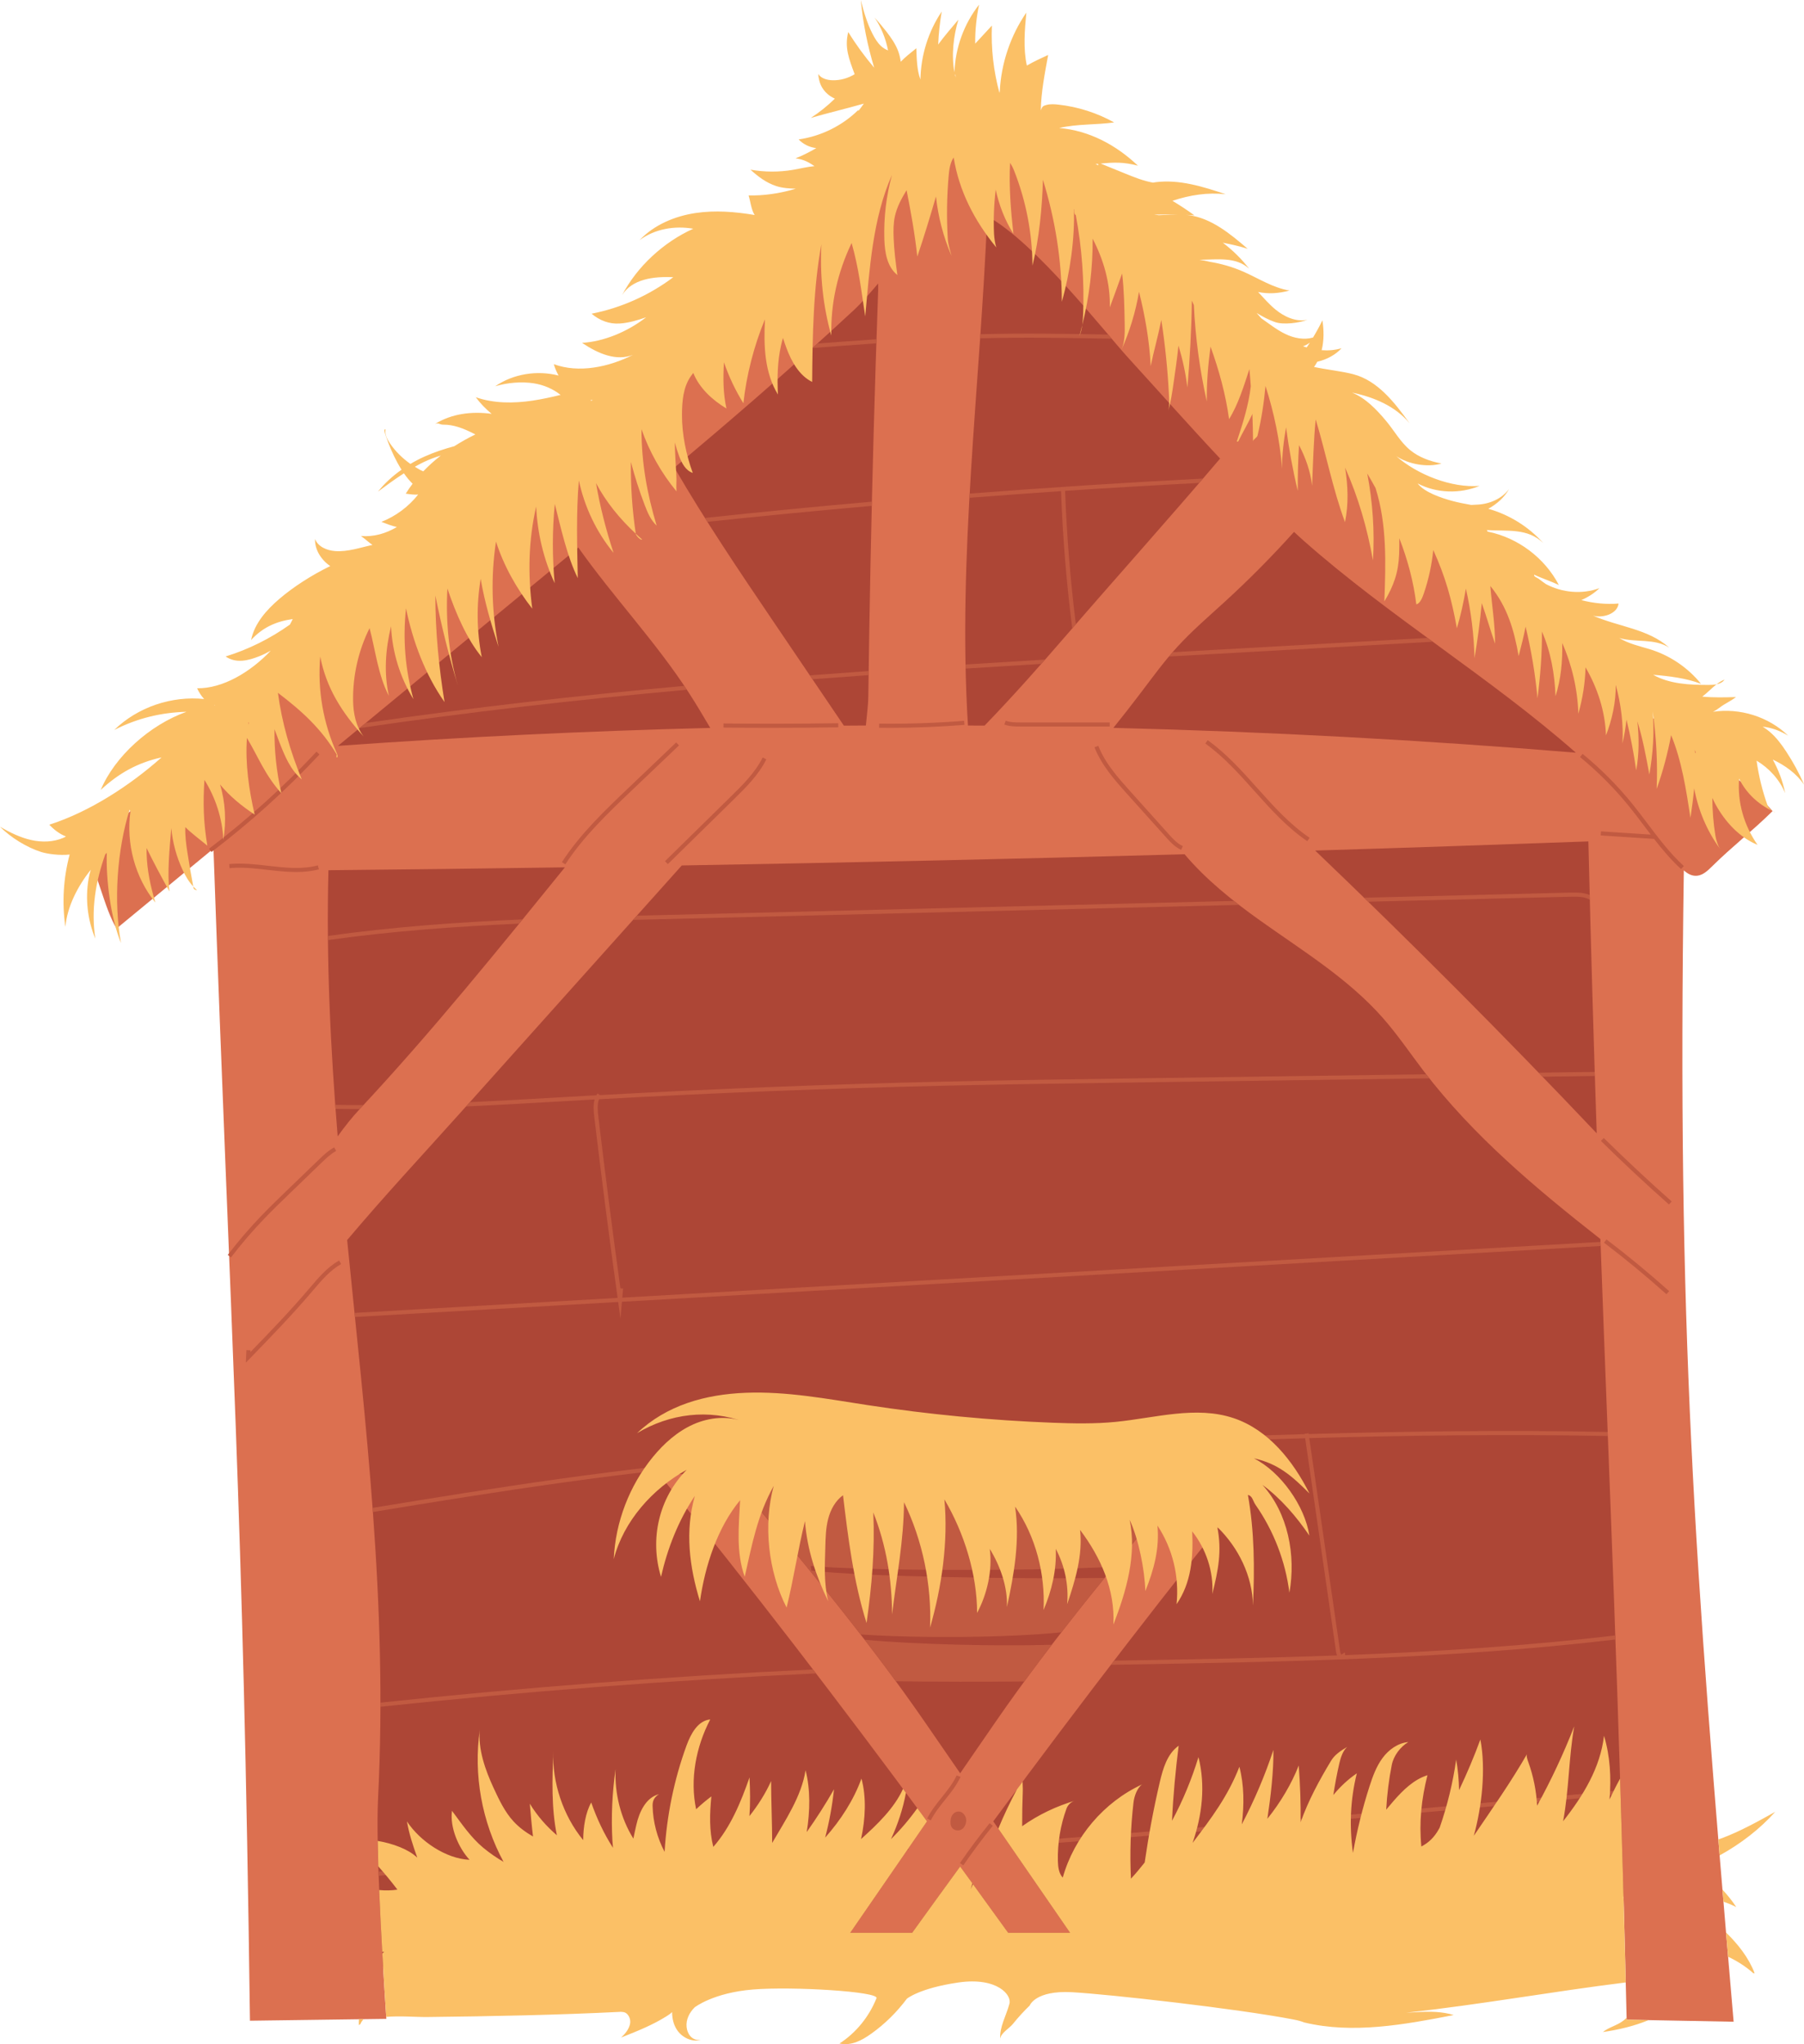
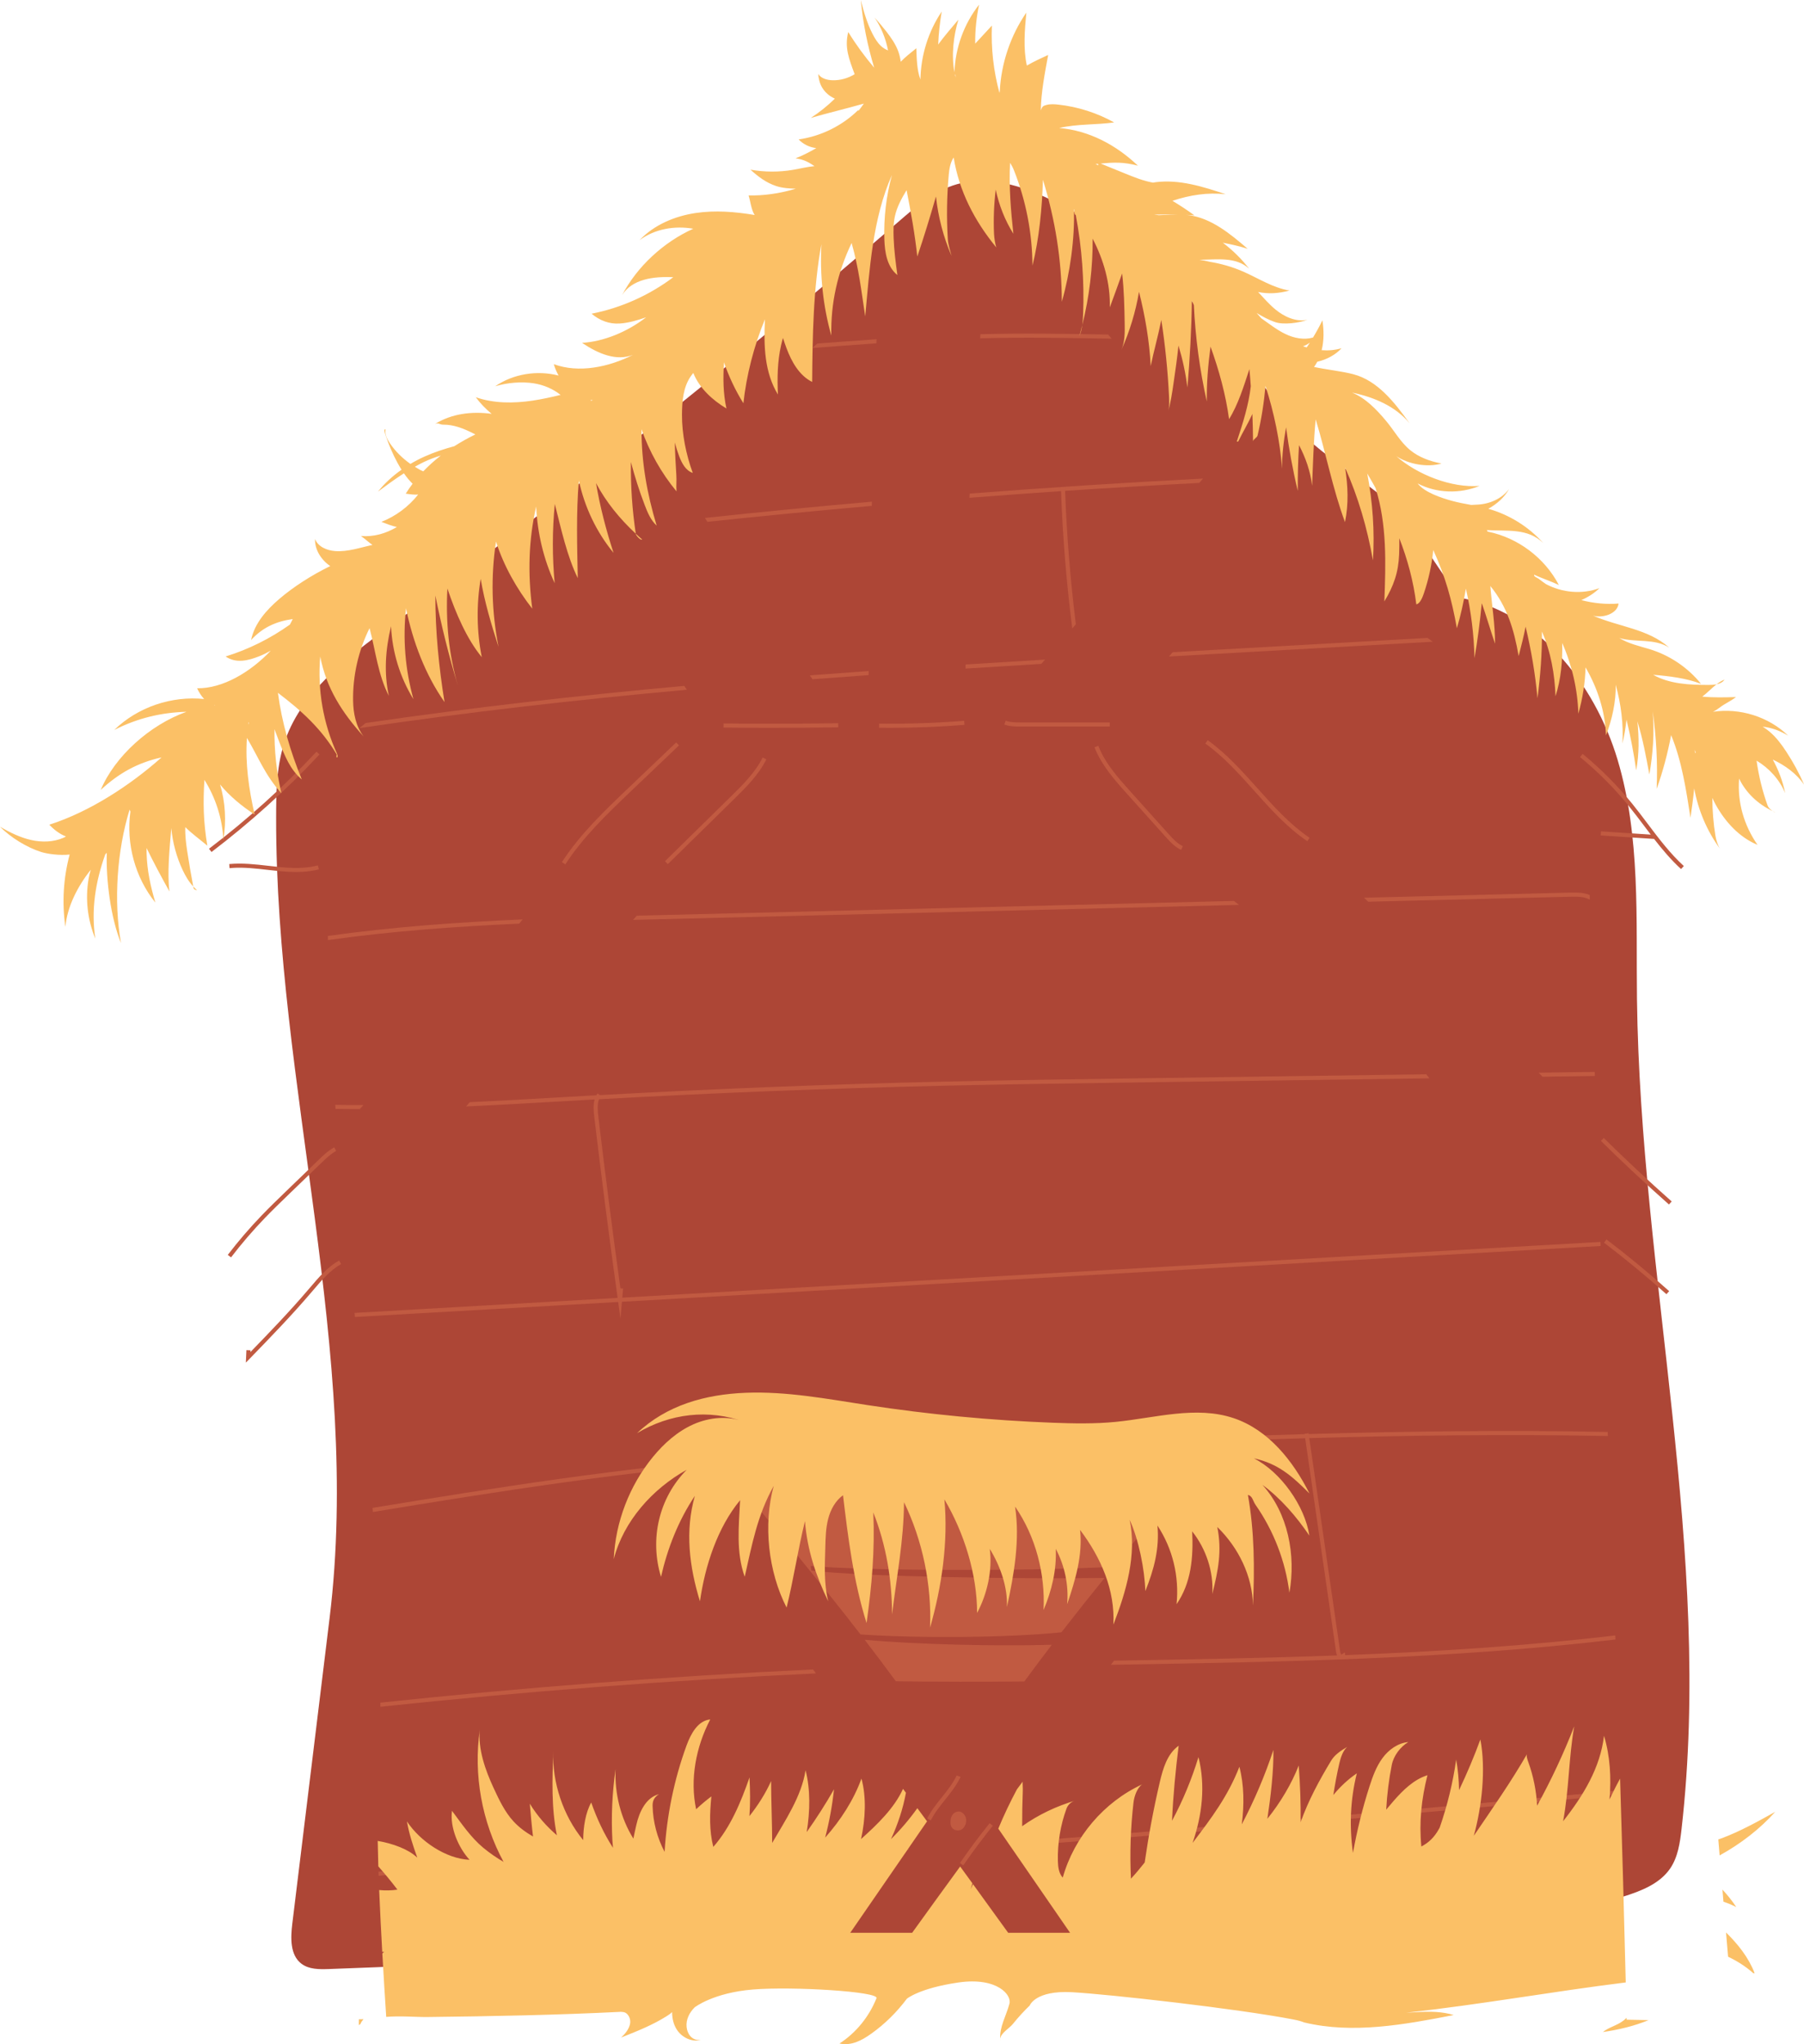
<svg xmlns="http://www.w3.org/2000/svg" height="500.0" preserveAspectRatio="xMidYMid meet" version="1.0" viewBox="0.0 0.0 441.2 500.0" width="441.2" zoomAndPan="magnify">
  <defs>
    <clipPath id="a">
      <path d="M 0 0 L 441.238 0 L 441.238 500 L 0 500 Z M 0 0" />
    </clipPath>
  </defs>
  <g>
    <g id="change1_1">
      <path d="M 356.375 146.094 C 375.77 149.215 389.996 167.035 395.613 185.855 C 401.23 204.68 400.109 224.734 400.352 244.375 C 401.199 312.258 418.949 379.934 411.254 447.383 C 410.871 450.742 410.375 454.234 408.473 457.031 C 405.891 460.82 401.266 462.578 396.887 463.953 C 347.195 479.559 293.754 473.777 241.672 473.871 C 204.02 473.938 166.457 477.16 128.871 479.359 C 112.723 480.305 96.559 481.062 80.395 481.633 C 78.078 481.715 75.559 481.73 73.715 480.328 C 70.91 478.191 71.066 474 71.492 470.5 C 74.531 445.578 77.574 420.656 80.613 395.734 C 88.52 330.965 67.414 265.172 67.531 199.922 C 67.543 193.961 67.609 187.895 69.371 182.195 C 73.297 169.52 84.758 160.922 95.473 153.094 C 138.301 121.824 179.832 88.781 219.926 54.074 C 223.922 50.613 228.047 47.055 233.059 45.367 C 243.793 41.754 255.207 47.535 265.055 53.133 C 288.27 66.336 299.691 82.5 316.168 103.516 C 323.523 112.898 341.59 121.02 347.215 131.527 C 349.848 136.449 353.742 141.176 356.375 146.094" fill="#ad4636" />
    </g>
    <g id="change2_1">
-       <path d="M 308.473 360.574 C 286.371 387.723 264.152 416.691 242.922 445.504 C 249.184 454.594 255.441 463.68 261.703 472.766 L 246.566 472.766 C 242.699 467.387 238.777 461.977 234.824 456.551 C 230.867 461.977 226.949 467.387 223.082 472.766 L 207.945 472.766 C 214.207 463.68 220.465 454.594 226.727 445.504 C 205.496 416.691 183.273 387.723 161.176 360.574 L 178.5 360.574 C 194.824 380.113 211.855 400.398 226.316 421.398 C 229.152 425.516 231.988 429.633 234.824 433.746 C 237.66 429.633 240.496 425.516 243.328 421.398 C 257.793 400.398 274.824 380.113 291.148 360.574 Z M 321.648 208.047 C 343.922 207.371 366.195 206.613 388.465 205.812 C 389.094 232.301 389.785 255.609 390.504 277.211 C 368.125 253.594 345.16 230.535 321.648 208.047 Z M 87.961 271.301 C 86.055 273.344 84.273 275.594 82.586 277.957 C 80.844 256.598 79.766 235.027 80.324 212.859 C 99.602 212.672 118.879 212.441 138.156 212.156 C 121.867 232.258 105.613 252.395 87.961 271.301 Z M 135.473 138.859 C 137.461 137.215 139.449 135.57 141.441 133.926 C 150.02 146.074 160.406 156.992 168.5 169.5 C 170.309 172.297 172.008 175.176 173.707 178.051 C 143.328 178.816 112.965 180.27 82.652 182.445 C 100.258 167.914 117.863 153.387 135.473 138.859 Z M 184.52 97.664 C 192.828 90.434 201.043 83.098 209.102 75.59 C 210.562 74.23 212.535 71.965 214.77 69.348 C 214.777 70.09 214.781 70.645 214.773 70.918 C 214.555 77.035 214.352 83.156 214.156 89.277 C 213.477 110.988 212.953 132.707 212.594 154.426 C 212.504 159.82 212.426 165.215 212.355 170.609 C 212.336 172.363 212 174.879 211.766 177.461 C 209.973 177.473 208.176 177.48 206.383 177.496 C 200.68 169.074 194.98 160.652 189.277 152.23 C 180.867 139.805 172.453 127.352 164.934 114.375 C 171.504 108.852 178.047 103.297 184.52 97.664 Z M 276.094 87.707 C 283.527 95.852 290.844 104.125 298.398 112.164 C 285.957 126.816 273.434 140.742 260.852 155.309 C 254.336 162.852 247.723 170.316 240.797 177.484 C 239.441 177.473 238.09 177.477 236.734 177.469 C 234.152 136.023 239.727 94.445 241.438 52.875 C 253.332 59.43 269.965 80.996 276.094 87.707 Z M 385.398 184.109 C 347.766 180.996 310.043 178.98 272.293 178.039 C 274.543 175.25 276.754 172.426 278.918 169.566 C 281.809 165.746 284.629 161.859 287.852 158.316 C 291.492 154.316 295.613 150.789 299.605 147.137 C 305.504 141.742 311.133 136.051 316.477 130.102 C 317.238 130.801 317.988 131.512 318.762 132.195 C 339.777 150.809 364.469 165.68 385.398 184.109 Z M 411.809 212.895 C 412.746 213.742 413.812 214.328 415.051 214.207 C 416.484 214.066 417.625 212.996 418.648 211.984 C 423.668 207.02 428.496 203.348 433.52 198.387 C 423.77 187.344 407.266 180.074 395.664 168.004 C 380.383 152.102 361.781 134.734 344.809 120.652 C 306.891 89.188 279.586 47.535 237.082 22.613 C 220.949 38.059 192.66 61.723 176.531 77.168 C 164.82 88.379 153.098 99.598 140.523 109.828 C 127.41 120.496 113.426 130.039 100.066 140.395 C 87.949 149.789 76.355 159.84 64.773 169.887 C 50.105 182.605 35.438 195.328 20.77 208.047 C 23.73 212.781 25.555 222.383 28.516 227.113 C 36.414 220.598 44.309 214.082 52.207 207.566 C 56.496 329.301 59.469 367.262 61.133 494.27 C 72.25 494.121 83.367 493.973 94.488 493.82 C 93.461 478.145 91.867 451.703 92.465 439.77 C 94.859 392.066 89.309 347.797 84.902 303.32 C 93.926 292.598 103.59 282.238 112.77 271.984 C 130.758 251.891 148.75 231.793 166.742 211.695 C 207.734 210.996 248.727 210.086 289.707 208.953 C 294.938 215.148 301.48 220.383 308.117 225.113 C 318.562 232.566 329.711 239.348 338.188 248.977 C 341.809 253.086 344.875 257.648 348.199 262 C 360.301 277.84 375.68 290.738 391.406 303.074 C 393.602 363.66 395.973 414.547 397.824 494.023 C 406.547 494.188 415.266 494.355 423.988 494.52 C 414.242 380.59 410.176 324.773 411.809 212.895" fill="#dc7050" />
-     </g>
+       </g>
    <g id="change3_1">
      <path d="M 51.727 208.402 L 51.121 207.605 C 60.508 200.469 69.352 192.477 77.406 183.863 L 78.137 184.547 C 70.043 193.203 61.156 201.23 51.727 208.402 Z M 72.426 213.301 C 70.098 213.301 67.762 213.031 65.469 212.77 C 62.629 212.445 59.695 212.109 56.848 212.293 L 56.852 212.316 L 56.133 212.348 L 56.062 211.352 C 59.23 211.047 62.461 211.418 65.582 211.777 C 69.812 212.262 73.809 212.715 77.734 211.672 L 77.988 212.641 C 76.16 213.125 74.297 213.301 72.426 213.301 Z M 210.461 399.789 C 224.75 400.77 246.93 400.594 259.598 399.258 C 263.059 394.797 266.578 390.367 270.137 385.973 C 248.551 386.262 210.789 385.664 198.449 384.176 L 198.258 383.035 C 210.723 384.262 253.613 384.324 272.367 383.227 C 277.984 376.34 283.66 369.535 289.27 362.82 C 284.938 362.859 280.48 362.406 276.688 362.031 C 244.273 358.816 211.562 358.578 179.105 361.301 C 189.574 373.824 200.309 386.66 210.461 399.789 Z M 211.477 401.102 C 214.059 404.465 216.602 407.848 219.094 411.246 C 229.57 411.379 240.047 411.398 250.523 411.289 C 252.723 408.285 254.961 405.293 257.238 402.32 C 243.543 402.688 224.699 402.277 211.477 401.102 Z M 214.336 83.98 C 214.348 83.645 214.359 83.312 214.367 82.977 C 211.809 83.148 209.121 83.34 206.281 83.555 L 199.883 84.035 C 199.48 84.398 199.078 84.766 198.672 85.129 L 206.355 84.551 C 209.156 84.34 211.809 84.152 214.336 83.98 Z M 271.883 82.848 C 271.602 82.52 271.312 82.18 271.02 81.832 C 259.438 81.621 250.281 81.492 239.777 81.75 C 239.754 82.082 239.73 82.418 239.707 82.75 C 250.504 82.484 259.859 82.629 271.883 82.848 Z M 212.453 164.137 C 207.656 164.477 202.859 164.832 198.059 165.199 C 198.273 165.516 198.484 165.832 198.699 166.148 C 203.281 165.797 207.859 165.457 212.438 165.133 C 212.441 164.801 212.445 164.469 212.453 164.137 Z M 285.891 160.582 C 289.844 160.359 293.797 160.137 297.734 159.918 L 350.406 156.969 C 349.98 156.656 349.559 156.348 349.133 156.035 L 297.68 158.922 C 294.062 159.121 290.43 159.328 286.801 159.531 C 286.496 159.883 286.188 160.227 285.891 160.582 Z M 167.344 167.766 C 141.293 170.141 115.258 173.074 89.422 176.855 C 88.922 177.27 88.422 177.68 87.926 178.094 C 114.461 174.168 141.207 171.145 167.977 168.711 C 167.766 168.395 167.555 168.078 167.344 167.766 Z M 213.215 123.738 C 213.223 123.395 213.227 123.055 213.234 122.711 C 199.605 123.914 185.988 125.238 172.402 126.691 C 172.602 127.008 172.801 127.324 173 127.641 C 186.383 126.215 199.789 124.922 213.215 123.738 Z M 262.238 153.711 C 262.531 153.371 262.824 153.035 263.117 152.699 C 261.77 141.875 260.887 130.938 260.488 120.062 C 271.43 119.332 282.367 118.695 293.301 118.125 C 293.605 117.77 293.91 117.418 294.219 117.062 C 275.207 118.039 256.172 119.266 237.148 120.734 C 237.129 121.074 237.113 121.418 237.094 121.762 C 244.559 121.184 252.023 120.633 259.492 120.129 C 259.898 131.32 260.824 142.578 262.238 153.711 Z M 254.672 162.387 C 254.98 162.039 255.289 161.688 255.598 161.336 C 249.121 161.723 242.633 162.121 236.137 162.539 C 236.145 162.871 236.145 163.203 236.152 163.539 C 242.336 163.145 248.512 162.758 254.672 162.387 Z M 334.613 220.562 L 384.438 219.328 C 386.07 219.293 387.691 219.379 388.816 220.078 C 388.809 219.695 388.797 219.312 388.789 218.93 C 387.535 218.371 385.98 218.293 384.41 218.328 L 333.613 219.586 C 333.945 219.91 334.281 220.238 334.613 220.562 Z M 303.023 221.344 C 302.609 221.02 302.195 220.699 301.781 220.371 L 160.371 223.867 C 158.832 223.906 157.289 223.945 155.742 223.984 C 155.438 224.324 155.133 224.664 154.828 225.008 C 156.688 224.961 158.543 224.914 160.395 224.867 Z M 126.973 225.926 C 127.258 225.578 127.539 225.23 127.82 224.887 C 111.945 225.582 95.988 226.719 80.191 228.938 C 80.195 229.273 80.199 229.609 80.203 229.945 C 95.707 227.762 111.379 226.625 126.973 225.926 Z M 151.75 322.539 L 152.105 318.414 L 391.465 304.773 C 391.453 304.441 391.441 304.109 391.43 303.777 L 152.191 317.41 L 152.387 315.172 L 151.73 315.113 C 149.801 301.129 147.98 286.969 146.32 272.98 C 146.148 271.543 146.043 270.07 146.5 268.879 C 174.5 267.332 202.875 266.211 230.902 265.566 C 246.301 265.215 261.961 264.992 277.109 264.781 L 349.59 263.762 C 349.328 263.43 349.066 263.102 348.809 262.77 L 277.09 263.781 C 261.945 263.992 246.281 264.215 230.879 264.566 C 202.934 265.211 174.637 266.324 146.715 267.867 L 146.145 267.438 C 146.031 267.59 145.941 267.75 145.852 267.91 C 145.211 267.945 144.566 267.977 143.93 268.012 C 141.387 268.152 138.848 268.301 136.301 268.449 C 129.227 268.855 122.086 269.266 114.906 269.598 C 114.594 269.945 114.281 270.293 113.973 270.641 C 121.484 270.301 128.961 269.871 136.359 269.445 C 138.902 269.301 141.445 269.152 143.984 269.012 C 144.465 268.98 144.945 268.961 145.426 268.934 C 145.055 270.227 145.156 271.684 145.328 273.098 C 147.078 287.836 149.004 302.762 151.047 317.473 L 86.707 321.141 C 86.738 321.473 86.773 321.805 86.809 322.137 L 151.184 318.469 Z M 377.262 263.371 L 390.051 263.191 C 390.039 262.855 390.027 262.523 390.016 262.191 L 376.301 262.383 C 376.617 262.715 376.941 263.039 377.262 263.371 Z M 87.961 271.301 C 88.27 270.973 88.57 270.633 88.879 270.301 C 86.582 270.305 84.285 270.285 81.988 270.25 C 82.012 270.586 82.035 270.918 82.062 271.25 C 84.027 271.281 85.992 271.301 87.961 271.301 Z M 234.375 354.855 L 267.652 353.59 C 284.656 352.938 301.883 352.281 319.203 351.797 L 326.758 404.035 C 326.789 404.266 326.855 404.609 327.023 404.926 C 309.281 405.574 291.602 405.879 274.16 406.176 C 273.598 406.184 273.027 406.195 272.461 406.203 C 272.203 406.543 271.945 406.879 271.684 407.219 C 272.512 407.203 273.352 407.188 274.176 407.172 C 313.926 406.5 354.906 405.793 395.086 401.027 C 395.074 400.691 395.062 400.359 395.051 400.027 C 373.152 402.629 351.012 404.02 328.953 404.855 C 329.016 404.629 328.988 404.387 328.844 404.188 L 328.035 404.773 C 327.977 404.695 327.992 404.586 328 404.586 C 327.832 404.488 327.773 404.086 327.746 403.891 L 320.207 351.77 C 344.477 351.094 368.926 350.766 393.227 351.258 C 393.215 350.926 393.199 350.59 393.188 350.258 C 368.848 349.766 344.363 350.094 320.062 350.77 L 320.035 350.566 L 319.043 350.711 L 319.059 350.797 C 301.773 351.285 284.586 351.941 267.613 352.59 L 234.32 353.855 C 217.539 354.496 200.188 355.156 183.16 356.52 C 152.312 358.992 121.316 363.852 91.117 368.836 C 91.145 369.168 91.164 369.504 91.191 369.84 C 121.398 364.852 152.402 359.984 183.242 357.516 C 200.246 356.156 217.59 355.496 234.375 354.855 Z M 93.027 417.48 C 128.352 413.73 164.016 410.996 199.574 409.32 C 199.328 408.996 199.082 408.672 198.836 408.352 C 163.523 410.031 128.109 412.754 93.035 416.473 C 93.035 416.809 93.027 417.145 93.027 417.48 Z M 256.961 449.906 C 253.457 450.18 249.977 450.445 246.504 450.703 C 246.723 451.02 246.941 451.34 247.16 451.656 C 250.441 451.41 253.73 451.16 257.039 450.902 C 302.906 447.344 349.402 443.344 395.227 439.02 L 395.133 438.023 C 349.312 442.348 302.824 446.348 256.961 449.906 Z M 174.906 453.496 C 162.336 453.57 149.336 453.645 136.559 454.234 C 121.902 454.906 107.141 456.277 92.566 457.836 C 92.578 458.164 92.59 458.5 92.602 458.836 C 107.184 457.277 121.953 455.906 136.605 455.23 C 149.359 454.645 162.352 454.57 174.914 454.496 C 184.953 454.434 195.336 454.375 205.547 454.055 C 210.789 453.887 216.043 453.648 221.312 453.363 C 221.551 453.016 221.789 452.668 222.027 452.324 C 216.508 452.629 211.004 452.883 205.516 453.055 C 195.316 453.375 184.941 453.434 174.906 453.496 Z M 234.766 455.711 L 235.59 456.273 C 237.863 452.969 240.293 449.711 242.812 446.586 L 242.035 445.957 C 239.5 449.102 237.055 452.383 234.766 455.711 Z M 234.816 434.965 L 234.902 434.617 L 233.965 434.285 C 233.062 436.227 231.676 437.957 230.336 439.629 C 229.039 441.246 227.699 442.918 226.75 444.816 L 227.645 445.266 C 228.547 443.461 229.852 441.832 231.113 440.254 C 232.438 438.602 233.805 436.895 234.758 434.949 Z M 236.148 446.176 C 236.336 445.613 236.375 444.98 236.145 444.434 C 235.23 442.285 232.812 442.918 232.516 445.016 C 232.422 445.684 232.406 446.414 232.773 446.98 C 233.316 447.832 234.652 447.973 235.422 447.32 C 235.77 447.023 236.004 446.609 236.148 446.176 Z M 245.973 176.285 L 245.617 177.219 C 246.918 177.711 248.336 177.711 249.59 177.711 L 271.406 177.719 L 271.406 176.719 L 249.59 176.711 C 248.363 176.711 247.098 176.711 245.973 176.285 Z M 235.875 177.309 L 235.797 176.312 C 228.906 176.859 221.914 177.094 215.016 177.004 L 215 178.004 C 215.941 178.016 216.879 178.023 217.82 178.023 C 223.832 178.023 229.895 177.781 235.875 177.309 Z M 176.949 176.965 L 176.941 177.965 C 180.77 178.004 184.621 178.023 188.477 178.023 C 194 178.023 199.531 177.984 205.016 177.906 L 205 176.906 C 195.695 177.039 186.258 177.059 176.949 176.965 Z M 402.914 201.426 C 401.711 199.828 400.469 198.176 399.188 196.598 C 395.574 192.141 391.492 188.035 387.055 184.402 L 386.422 185.176 C 390.805 188.77 394.84 192.824 398.41 197.227 C 399.68 198.793 400.918 200.438 402.117 202.027 C 402.648 202.73 403.184 203.441 403.723 204.148 L 391.551 203.355 L 391.484 204.352 L 404.535 205.203 C 406.555 207.797 408.691 210.344 411.133 212.574 L 411.809 211.836 C 408.441 208.762 405.633 205.031 402.914 201.426 Z M 391.531 279.07 C 396.922 284.383 402.523 289.613 408.176 294.625 L 408.84 293.879 C 403.199 288.879 397.609 283.656 392.23 278.355 Z M 392.289 303.965 C 397.516 307.938 402.652 312.18 407.555 316.566 L 408.223 315.82 C 403.301 311.418 398.145 307.16 392.895 303.168 Z M 319.723 205.754 L 320.285 204.926 C 315.422 201.637 311.402 197.141 307.512 192.793 C 303.805 188.641 299.969 184.352 295.367 181.055 L 294.785 181.867 C 299.293 185.098 303.094 189.348 306.77 193.461 C 310.695 197.852 314.758 202.395 319.723 205.754 Z M 267.676 182.789 C 269.43 187.258 272.785 191 275.75 194.301 L 285.055 204.668 C 286.102 205.836 287.285 207.156 288.863 207.875 L 289.277 206.969 C 287.891 206.332 286.781 205.094 285.797 204 L 276.492 193.633 C 273.445 190.238 270.293 186.727 268.609 182.426 Z M 163.336 211.367 L 179.379 195.609 C 182.379 192.664 185.48 189.617 187.426 185.738 L 186.527 185.289 C 184.66 189.02 181.621 192.008 178.68 194.898 L 162.633 210.652 Z M 153.68 192.758 C 147.879 198.285 141.883 204.004 137.422 210.883 L 138.262 211.426 C 142.656 204.648 148.609 198.969 154.367 193.48 L 166.062 182.328 L 165.371 181.605 Z M 75.84 314.934 L 75.406 315.438 C 70.91 320.719 66.02 325.801 61.246 330.719 L 61.266 330.293 L 60.266 330.246 L 60.129 333.305 L 61.047 332.359 C 66.117 327.137 71.363 321.73 76.168 316.086 L 76.602 315.578 C 78.629 313.188 80.727 310.719 83.43 309.191 L 82.941 308.32 C 80.082 309.934 77.922 312.477 75.84 314.934 Z M 64.723 297.984 C 61.812 301.012 59.047 304.23 56.504 307.559 L 55.707 306.949 C 58.277 303.594 61.066 300.344 64 297.293 C 65.922 295.297 67.941 293.344 69.898 291.453 L 77.867 283.762 C 79.039 282.629 80.25 281.461 81.734 280.648 L 82.215 281.527 C 80.844 282.273 79.684 283.395 78.562 284.477 L 70.594 292.172 C 68.645 294.055 66.629 296.004 64.723 297.984" fill="#c15a41" />
    </g>
    <g clip-path="url(#a)" id="change4_1">
      <path d="M 346.77 492.168 C 345.824 492.23 344.871 492.277 343.922 492.312 C 361.863 490.359 379.695 487.129 397.605 484.91 C 397.168 467 396.703 450.539 396.223 435.062 C 396.195 435.105 396.168 435.152 396.145 435.195 C 395.246 436.816 394.441 438.484 393.637 440.152 C 394.086 434.871 393.793 429.559 392.289 424.57 C 391.387 432.379 387.219 439.227 382.281 445.484 C 383.734 437.926 383.648 429.859 385.008 422.262 C 382.41 428.926 379.367 435.414 375.926 441.68 C 375.734 438.066 375.027 434.477 373.797 431.074 C 373.602 430.539 373.145 429.328 373.539 428.914 C 369.613 435.766 364.887 442.508 360.445 449.035 C 362.418 441.949 363.438 432.715 362.051 425.488 C 360.512 429.695 358.762 433.82 356.84 437.867 C 356.797 435.395 356.574 432.902 356.133 430.398 C 355.336 436.059 353.973 441.637 352.102 447.039 C 352.016 447.188 351.941 447.34 351.855 447.484 C 350.789 449.363 349.527 450.652 347.617 451.664 C 347.031 445.711 347.641 440.023 349.109 434.223 C 345.754 435.277 343.133 437.879 340.816 440.527 C 340.238 441.188 339.633 441.906 339.02 442.648 C 339.219 438.969 339.668 435.305 340.387 431.691 C 340.828 429.469 342.48 427.258 344.434 426.113 C 341.887 426.336 339.625 427.977 338.109 430.035 C 336.59 432.098 335.711 434.547 334.926 436.98 C 333.215 442.301 331.883 447.738 330.891 453.238 C 329.98 446.691 330.234 440.184 331.836 433.762 C 329.59 435.285 327.73 437.09 326.09 439.062 C 326.488 436.48 326.961 433.906 327.551 431.355 C 327.887 429.895 328.414 428.27 329.469 427.312 C 327.949 428.195 326.438 429.195 325.559 430.652 C 322.68 435.406 319.941 440.477 318.09 445.73 C 318.148 441.102 317.973 436.465 317.629 431.848 C 315.875 436.324 313.18 440.875 309.953 444.887 C 309.957 444.859 309.961 444.828 309.969 444.797 C 310.746 439.641 311.512 433.25 311.434 428.035 C 309.363 434.309 306.766 440.402 303.695 446.25 C 304.309 441.512 304.281 436.594 303.113 432.16 C 300.332 439.312 296.316 444.672 291.668 450.777 C 294.016 443.977 294.863 436.77 293.105 429.793 C 291.48 435.117 289.32 440.391 286.637 445.363 C 286.918 439.164 287.508 432.957 288.266 427.008 C 285.461 428.992 284.418 432.609 283.637 435.957 C 282.121 442.438 280.902 448.984 279.953 455.57 C 278.879 456.934 277.773 458.266 276.594 459.531 C 276.297 453.336 276.5 447.117 277.211 440.957 C 277.383 439.43 278.07 437.371 279.316 436.473 C 269.977 440.785 262.699 449.359 259.914 459.27 C 258.93 458.199 258.758 456.633 258.723 455.18 C 258.621 450.844 259.34 446.488 260.824 442.41 C 261.203 441.383 262.023 440.66 263.09 440.402 C 258.41 441.746 253.941 443.887 249.988 446.695 C 249.988 443.82 250.027 440.941 250.141 438.07 C 250.172 437.273 250.078 436.512 250.105 435.801 C 249.641 436.426 249.176 437.051 248.711 437.672 C 247.035 440.801 245.512 444.012 244.152 447.289 C 250 455.781 255.852 464.273 261.703 472.766 L 246.566 472.766 C 243.723 468.812 240.852 464.844 237.961 460.863 C 237.77 461.277 237.574 461.691 237.398 462.113 C 237.539 461.637 237.68 461.152 237.82 460.668 C 236.824 459.297 235.824 457.926 234.824 456.551 C 230.867 461.977 226.949 467.387 223.082 472.766 L 207.945 472.766 C 214.207 463.68 220.465 454.594 226.727 445.504 C 225.938 444.43 225.145 443.359 224.352 442.285 C 222.426 444.988 220.27 447.523 217.91 449.855 C 219.578 446.242 220.855 442.383 221.562 438.52 C 221.324 438.199 221.09 437.883 220.852 437.562 C 218.672 442.328 214.582 446.242 210.586 449.84 C 211.668 444.863 211.914 439.582 210.684 435.047 C 208.801 440.258 205.621 445.199 201.805 449.484 C 202.805 445.672 203.531 441.773 203.973 437.66 C 201.926 441.262 199.684 444.75 197.293 448.129 C 198.133 443.027 198.211 437.641 197.012 433.016 C 196.031 439.371 192.074 445.227 188.848 450.789 C 188.848 446.32 188.59 440.117 188.59 435.652 C 187.145 438.844 185.332 441.621 183.289 444.227 C 183.516 441.074 183.469 437.879 183.305 434.762 C 181.188 440.832 178.672 446.945 174.449 451.758 C 173.434 447.719 173.562 443.637 173.977 439.41 C 172.695 440.363 171.445 441.418 170.25 442.547 C 168.695 435.223 170.199 427.297 173.699 420.582 C 170.684 420.863 168.957 424.086 167.914 426.926 C 164.859 435.281 163.066 444.09 162.539 452.969 C 160.719 449.512 159.695 445.637 159.602 441.73 C 159.57 440.434 160.062 439.523 161.18 438.863 C 157.98 439.652 156.348 443.191 155.621 446.402 C 155.363 447.535 155.117 448.637 154.902 449.727 C 151.809 444.77 150.273 438.625 150.555 432.723 C 149.723 438.5 149.449 444.355 149.773 450.18 C 149.805 450.773 149.852 451.375 149.914 451.977 C 147.707 448.539 145.965 444.809 144.594 440.898 C 143.211 443.363 142.645 446.871 142.629 450.098 C 137.719 444.145 134.992 435.922 135.324 428.355 C 135.062 435.227 134.812 442.176 136.195 448.91 C 133.664 446.73 131.461 444.258 129.574 441.184 C 129.805 443.898 130.039 446.566 130.359 449.215 C 128.605 448.199 126.969 447.02 125.594 445.523 C 123.434 443.176 122.059 440.23 120.715 437.336 C 118.711 433.016 116.863 427.824 117.348 423.09 C 115.754 434.125 117.855 445.648 123.172 455.449 C 121.43 454.406 119.754 453.266 118.191 451.969 C 115.145 449.434 112.922 446.105 110.547 442.93 C 109.988 446.949 112.09 451.93 114.84 454.914 C 109.066 454.668 102.699 450.352 99.531 445.52 C 99.984 448.344 100.984 451.418 102.055 454.387 C 100.863 453.262 99.359 452.438 97.828 451.816 C 96.074 451.105 94.238 450.605 92.375 450.293 C 92.406 452.273 92.457 454.355 92.523 456.52 C 94.152 458.355 95.715 460.254 97.195 462.211 C 95.715 462.43 94.219 462.453 92.734 462.309 C 92.941 467.289 93.203 472.465 93.484 477.445 C 93.645 477.43 93.797 477.402 93.957 477.391 C 93.828 477.492 93.66 477.672 93.508 477.848 C 93.824 483.473 94.16 488.824 94.457 493.336 C 97.914 493.043 101.59 493.398 104.57 493.367 C 120.352 493.191 136.141 492.883 151.906 492.098 C 152 492.125 152.102 492.133 152.203 492.137 C 153.547 492.137 154.383 493.785 154.082 495.094 C 153.777 496.402 152.902 497.473 151.914 498.383 C 155.746 496.867 159.602 495.336 163.082 493.137 C 163.531 492.855 163.992 492.535 164.371 492.16 C 164.379 493.688 164.711 495.199 165.539 496.469 C 166.777 498.375 169.211 499.574 171.398 498.969 C 169.418 499.23 168.117 497.75 167.918 495.758 C 167.742 493.988 168.617 492.258 169.895 491 C 169.895 491 174.441 487.426 184.164 486.637 C 193.891 485.848 215.078 487.145 214.359 488.77 C 212.559 493.27 209.379 497.219 205.309 499.852 C 208.215 500.453 210.688 499.156 213.105 497.43 C 216.426 495.062 219.352 492.156 221.793 488.891 C 221.793 488.891 224.887 486.301 234.398 484.922 C 243.914 483.547 247.57 488.039 246.852 490.199 C 246.105 493.012 244.406 495.84 244.621 498.727 C 244.723 497.289 246.801 496.219 247.77 495.004 C 249.023 493.434 250.387 491.957 251.832 490.559 C 251.832 490.559 253.18 486.801 262.191 487.301 C 271.207 487.801 302.543 491.305 316.484 494 C 317.492 494.191 318.293 494.43 318.941 494.691 C 330.82 497.562 343.453 495.234 355.535 492.883 C 352.719 492.027 349.711 491.984 346.77 492.168 Z M 397.824 494.023 C 397.82 493.867 397.816 493.711 397.812 493.555 C 397.566 493.801 397.312 494.039 397.031 494.25 C 395.473 495.449 393.551 495.828 392.004 497.043 C 395.816 496.496 399.645 495.59 403.195 494.125 C 401.406 494.094 399.617 494.059 397.824 494.023 Z M 422.133 472.688 C 422.297 474.652 422.465 476.625 422.633 478.621 C 424.875 479.68 426.961 481.012 428.789 482.637 C 428.898 482.645 429.012 482.652 429.125 482.66 C 427.66 478.824 425.09 475.602 422.133 472.688 Z M 421.215 449.594 C 420.895 449.715 420.562 449.816 420.242 449.93 C 420.348 451.227 420.453 452.527 420.562 453.84 C 425.719 451.016 430.484 447.312 434.164 443.18 C 429.953 445.527 425.723 447.883 421.215 449.594 Z M 244.645 499.172 C 244.625 499.023 244.633 498.875 244.621 498.727 C 244.609 498.871 244.613 499.02 244.645 499.172 Z M 421.254 462.203 C 421.336 463.184 421.418 464.168 421.5 465.16 C 422.508 465.5 423.539 465.918 424.637 466.469 C 423.629 464.957 422.492 463.531 421.254 462.203 Z M 87.777 493.914 C 87.758 494.391 87.75 494.867 87.77 495.348 C 87.887 495.27 88.004 495.188 88.125 495.113 C 88.297 494.688 88.559 494.297 88.895 493.898 C 88.52 493.902 88.148 493.906 87.777 493.914 Z M 48.184 217.727 C 47.852 217.453 47.551 217.152 47.262 216.84 C 47.281 216.938 47.293 217.039 47.312 217.137 C 47.391 217.547 47.766 217.73 48.184 217.727 Z M 264.695 79.477 C 264.469 80.387 264.246 81.297 263.988 82.195 C 264.359 81.328 264.566 80.41 264.695 79.477 Z M 421.762 166.246 C 421.074 166.484 420.434 166.895 419.812 167.383 C 420.602 167.219 421.316 166.898 421.762 166.246 Z M 414.742 184.199 C 414.66 183.926 414.578 183.664 414.5 183.395 C 414.52 183.629 414.527 183.867 414.543 184.105 C 414.617 184.117 414.684 184.145 414.742 184.199 Z M 318.676 84.703 C 318.973 84.805 319.273 84.891 319.574 84.977 C 319.84 84.586 320.113 84.199 320.367 83.801 C 319.895 84.148 319.375 84.449 318.676 84.703 Z M 287.977 52.477 C 286.188 52.445 284.484 52.469 282.266 52.492 C 282.637 52.527 283.008 52.586 283.379 52.637 C 284.914 52.59 286.449 52.488 287.977 52.477 Z M 268.656 40.434 C 268.613 40.32 268.574 40.199 268.531 40.078 C 268.328 40.102 268.129 40.121 267.918 40.145 C 268.16 40.238 268.41 40.34 268.656 40.434 Z M 233.723 18.984 C 233.688 18.758 233.68 18.508 233.684 18.258 C 233.648 18.273 233.605 18.273 233.566 18.281 C 233.621 18.516 233.66 18.754 233.723 18.984 Z M 145.008 97.926 C 144.832 97.902 144.668 97.848 144.496 97.816 C 144.492 97.887 144.488 97.961 144.48 98.027 C 144.656 97.996 144.836 97.957 145.008 97.926 Z M 107.812 111.43 C 106.379 111.852 104.969 112.387 103.621 113.027 C 102.887 113.375 102.176 113.773 101.465 114.168 C 101.906 114.441 102.34 114.723 102.797 114.961 C 103.039 115.086 103.281 115.184 103.523 115.289 C 104.855 113.902 106.281 112.609 107.812 111.43 Z M 60.828 176.602 C 60.793 176.809 60.777 177.02 60.746 177.227 C 60.879 176.992 60.938 176.777 60.828 176.602 Z M 52.609 172.57 C 52.551 172.559 52.492 172.531 52.434 172.52 C 52.422 172.543 52.406 172.57 52.395 172.594 C 52.465 172.59 52.539 172.574 52.609 172.57 Z M 21.535 205.078 C 21.5 205.086 21.469 205.086 21.434 205.09 C 21.434 205.094 21.438 205.098 21.438 205.102 C 21.469 205.098 21.508 205.082 21.535 205.078 Z M 433.562 185.789 C 434.938 188.305 435.953 190.895 436.598 193.996 C 435.207 190.684 432.684 187.902 429.602 186.059 C 430.133 189.832 431.035 193.555 432.336 197.133 C 432.473 197.504 433.008 198.047 433.52 198.387 C 429.988 196.727 427.023 193.965 425.328 190.445 C 424.887 196.285 426.5 201.836 429.832 206.652 C 425.355 204.805 421.906 201.004 419.566 196.762 C 419.277 196.238 419.039 195.699 418.777 195.168 C 418.797 198.285 419.035 201.398 419.543 204.469 C 419.699 205.406 420.133 206.867 420.68 207.645 C 417.469 203.281 415.32 198.16 414.344 192.832 C 414.113 195.242 413.785 197.645 413.434 200.027 C 412.398 193.328 411.32 186.129 408.703 179.816 C 407.859 184.285 406.676 188.754 405.164 192.965 C 405.426 186.637 405.078 180.289 404.199 174.02 C 404.633 179.156 404.266 184.363 403.379 189.441 C 402.582 185.074 401.762 180.672 400.449 176.441 C 400.863 180.41 400.902 184.383 400.16 188.426 C 399.57 184.258 398.777 180.117 397.793 176.023 C 397.562 177.988 397.258 179.945 396.789 181.863 C 397.09 177.449 396.465 172.152 395.137 167.488 C 395.27 171.559 394.211 176.184 392.773 179.871 C 392.555 173.949 390.711 168.309 387.766 163.234 C 387.684 167.062 387.043 170.891 386.012 174.578 C 385.832 168.629 384.465 162.727 382.066 157.277 C 382.168 161.688 381.77 166.09 380.43 170.301 C 380.234 164.922 379.27 159.391 377.102 154.469 C 377.156 159.906 376.719 165.312 376.02 170.797 C 375.484 164.895 374.492 159.043 373.109 153.281 C 372.672 155.637 372.07 157.887 371.414 160.477 C 370.289 154.043 368.625 148.391 364.488 143.34 C 364.852 148.031 365.664 152.742 365.637 157.449 C 364.484 154.074 363.543 150.762 362.395 147.527 C 361.949 152.133 361.344 156.773 360.609 160.98 C 360.484 155.262 359.777 149.555 358.508 143.98 C 357.961 147.25 357.254 150.48 356.305 153.676 C 355.066 146.695 353.473 140.984 350.527 134.535 C 350.176 138.098 349.418 141.621 348.273 145.016 C 347.957 145.949 347.352 147.648 346.383 147.824 C 345.691 142.156 344.227 136.812 342.227 131.652 C 342.238 132.961 342.234 134.27 342.184 135.574 C 342.008 140.035 340.859 143.285 338.57 147.113 C 338.914 137.809 339.23 128.285 336.422 119.406 C 336.418 119.391 336.41 119.375 336.406 119.359 C 335.75 118.176 335.078 116.988 334.383 115.809 C 335.715 122.801 336.227 129.969 335.781 137.07 C 334.355 129.035 332.148 121.535 328.965 114.375 C 329.664 118.801 329.863 123.234 328.941 127.711 C 325.918 119.535 324.305 110.918 321.773 102.578 C 321.266 107.754 321.105 113.766 320.898 118.832 C 320.477 115.246 319.32 111.98 317.699 108.887 C 317.461 112.594 317.367 116.305 317.391 120.074 C 316.168 114.945 315.223 109.754 314.531 104.527 C 313.957 107.699 313.5 111.543 313.562 114.676 C 313.043 107.891 311.609 101 309.5 94.414 C 309.129 98.48 308.508 102.527 307.562 106.504 C 307.43 107.07 306.59 107.359 306.449 107.926 C 306.438 105.691 306.375 103.461 306.289 101.227 C 306.246 101.324 306.211 101.426 306.168 101.52 C 305.16 103.703 303.914 105.77 302.859 107.93 C 302.773 108.109 302.348 108.012 302.516 107.902 C 303.961 103.531 305.398 99.016 305.902 94.477 C 305.801 93.078 305.695 91.676 305.562 90.277 C 304.203 94.477 302.77 99.035 300.59 102.52 C 299.766 96.449 298.129 90.551 296.059 84.789 C 295.453 89.246 295.086 93.77 295.148 98.203 C 293.402 90.457 292.359 82.562 291.973 74.633 C 291.812 74.266 291.656 73.895 291.492 73.527 C 291.402 80.531 290.996 87.805 290.406 94.781 C 289.957 91.234 289.215 87.84 288.215 84.523 C 287.891 87.672 287.438 90.812 286.98 93.945 C 286.652 96.188 286.32 98.438 285.688 100.613 C 286.012 99.465 285.969 98.25 285.91 97.059 C 285.609 90.766 284.977 84.488 284.02 78.258 C 283.277 82.023 282.094 86.203 281.426 89.551 C 281.105 83.34 280.059 77.328 278.566 71.375 C 277.734 76.273 276.297 81.066 274.246 85.594 C 275.125 83.594 275.102 81.328 275.062 79.148 C 274.992 75.062 274.91 70.941 274.434 66.891 C 273.414 69.723 272.367 72.691 271.422 75.18 C 271.57 69.297 269.926 63.598 267.227 58.379 C 267.273 65.48 266.414 72.586 264.695 79.477 C 264.812 78.602 264.863 77.711 264.898 76.828 C 265.203 68.727 264.602 60.59 263.105 52.621 C 262.762 52.465 262.68 51.863 262.723 51.262 C 262.695 51.23 262.672 51.191 262.645 51.156 C 262.871 58.422 261.691 66.816 259.691 73.805 C 259.648 63.539 258.086 53.785 255.07 43.977 C 254.883 50.664 254.145 58.477 252.508 64.965 C 252.461 57 250.914 49.047 247.977 41.645 C 247.684 40.902 247.355 40.34 247.035 39.828 C 246.727 45.602 247.215 51.5 247.84 57.184 C 245.77 53.875 244.328 50.195 243.523 46.379 C 243.09 49.957 242.945 53.57 243.105 57.176 C 243.145 58.059 243.367 59.699 243.668 60.531 C 238.281 53.973 234.547 46.684 233.238 38.527 C 232.422 39.703 232.16 41.332 232.027 42.812 C 231.562 48.016 231.488 53.258 231.801 58.473 C 231.883 59.797 232.375 61.32 232.723 62.602 C 230.719 57.984 229.449 53.062 228.906 48.062 C 227.461 53.074 225.93 58.066 224.344 62.754 C 223.742 57.227 222.781 51.887 221.719 46.516 C 220.488 48.555 219.352 50.625 218.855 52.938 C 218.484 54.656 218.488 56.43 218.551 58.188 C 218.652 61.121 219.066 64.367 219.473 67.277 C 216.961 65.289 216.387 61.746 216.281 58.543 C 216.113 53.246 216.746 47.93 218.137 42.816 C 213.422 53.414 212.676 65.797 211.602 77.395 C 210.609 70.879 210.07 65.777 208.277 59.434 C 204.84 66.641 203.148 74.109 203.312 82.094 C 201.277 74.836 200.48 67.254 200.898 59.73 C 198.875 70.465 198.715 82.496 198.629 93.422 C 195.477 91.859 193.625 88.523 192.379 85.238 C 192.047 84.359 191.762 83.508 191.488 82.66 C 191.312 83.258 191.156 83.867 191.02 84.473 C 190.133 88.438 190.066 92.441 190.254 96.5 C 186.953 91.094 186.754 84.508 187.086 78.094 C 184.371 84.617 182.531 91.898 181.812 98.641 C 179.852 95.5 178.266 92.129 177.059 88.629 C 176.824 92.43 176.84 96.184 177.664 99.918 C 174.203 97.863 171 94.863 169.559 91.227 C 169.348 91.492 169.125 91.773 168.906 92.094 C 167.074 94.762 166.809 98.18 166.789 101.414 C 166.762 106.152 167.801 111.223 169.426 115.676 C 167.699 115.117 166.75 113.297 166.105 111.602 C 165.688 110.5 165.344 109.375 165.035 108.238 C 165.09 110.879 165.242 113.52 165.406 116.121 C 165.516 117.867 165.34 118.438 165.449 120.188 C 161.727 115.68 158.816 110.508 156.887 104.988 C 156.879 113.035 158.215 120.672 160.598 128.566 C 159.176 127.266 158.395 125.426 157.707 123.625 C 156.375 120.152 155.25 116.602 154.297 113.004 C 154.227 118.871 154.617 124.742 155.492 130.547 C 151.555 126.887 148.223 122.793 145.77 118.176 C 146.738 123.922 148.203 129.562 150.051 135.227 C 145.848 130.125 142.949 123.98 141.57 117.516 C 140.895 125.434 141.148 133.598 141.305 141.414 C 138.699 136.082 137.254 129.492 135.691 123.266 C 135.047 129.719 135.062 136.305 135.656 142.648 C 132.938 136.773 131.426 130.359 131.129 123.891 C 129.273 132.051 129.051 140.285 130.172 148.883 C 126.359 144 123.195 138.387 121.301 132.469 C 120.016 141.086 120.23 149.566 121.918 158.203 C 120.156 152.754 118.496 147.211 117.559 141.574 C 116.504 147.918 116.574 154.445 117.828 160.746 C 114.199 156.332 111.473 150.07 109.418 143.953 C 108.996 151.969 109.734 160.039 112 167.738 C 109.789 160.477 107.961 153.105 106.473 145.66 C 106.453 154.402 107.363 163.379 108.715 171.727 C 104.012 165.031 100.949 156.918 99.297 148.781 C 98.5 156.258 99.059 163.531 101.105 171.012 C 97.809 165.656 95.926 159.457 95.637 153.184 C 94.27 158.805 93.863 164.633 95.102 170.211 C 92.453 165.086 91.859 159.223 90.383 153.648 C 87.656 159.125 86.262 165.258 86.355 171.375 C 86.402 174.504 87.035 177.672 88.945 180.152 C 83.66 174.324 79.801 168.316 78.32 160.594 C 77.613 168.684 79.043 176.953 82.418 184.344 C 82.914 185.426 82.027 185.703 82.359 184.559 C 78.59 178.242 73.816 173.906 67.973 169.469 C 68.93 176.738 70.988 183.789 73.805 190.641 C 71.023 188.348 69.605 184.836 68.301 181.477 C 67.898 180.445 67.508 179.406 67.129 178.363 C 67.074 183.555 67.586 188.59 68.816 194.047 C 64.754 189.48 63.348 185.488 60.391 180.496 C 59.953 186.758 60.863 193.078 62.273 199.234 C 59.027 197.113 56.176 194.73 53.812 191.883 C 55.137 196.234 55.363 200.859 54.629 205.414 C 54.379 200.238 52.746 195.148 49.996 190.758 C 49.641 196.223 49.727 200.988 50.707 206.852 C 48.84 205.293 46.938 203.922 45.316 202.32 C 45.242 204.324 45.504 206.387 45.812 208.375 C 46.246 211.203 46.734 214.027 47.262 216.84 C 46.184 215.684 45.363 214.285 44.684 212.844 C 43.164 209.613 42.223 206.109 41.891 202.555 C 41.465 207.715 40.875 213.5 41.441 218.055 C 39.426 214.441 37.574 210.969 35.844 207.426 C 35.84 207.863 35.844 208.301 35.855 208.734 C 35.973 212.992 36.801 216.684 37.992 220.773 C 33.016 214.605 30.812 206.344 31.895 198.504 C 31.832 198.348 31.762 198.199 31.699 198.039 C 28.629 207.934 27.746 220.469 29.59 230.66 C 27.082 224.562 25.902 215.207 26.117 208.613 C 25.996 208.723 25.875 208.852 25.75 208.965 C 23.355 215.668 22.238 222.551 23.312 229.586 C 21.41 225.008 20.828 219.883 21.66 214.992 C 21.789 214.238 21.973 213.484 22.207 212.746 C 18.934 216.836 16.406 221.883 15.992 226.711 C 15.133 220.824 15.496 214.77 17.035 209.023 C 14.48 209.289 11.562 208.871 10.09 208.406 C 6.559 207.289 2.609 204.852 0 202.223 C 2.41 203.617 4.941 204.875 7.664 205.48 C 10.25 206.055 13.012 205.992 15.473 204.945 C 15.684 204.855 15.906 204.73 16.129 204.598 C 14.703 204.055 13.406 203.133 12.055 201.727 C 21.883 198.586 31.809 192.121 39.512 185.262 C 33.637 186.559 29.043 189.133 24.633 193.223 C 28.043 185.062 36.574 177.328 45.605 174.105 C 39.457 174.281 33.66 175.641 27.938 178.551 C 33.676 172.961 41.977 170.164 49.93 170.984 C 49.254 170.27 48.676 169.371 48.203 168.352 C 54.449 168.457 61.285 164.391 66.215 159.156 C 65.344 159.641 64.461 160.102 63.531 160.473 C 60.656 161.625 57.734 162.324 55.18 160.578 C 60.793 158.84 66.121 156.184 70.906 152.77 C 71.152 152.316 71.387 151.867 71.594 151.418 C 67.473 152.008 64.215 153.484 61.406 156.555 C 62.242 152.48 65.188 149.164 68.352 146.465 C 71.793 143.527 76.156 140.719 80.77 138.461 C 78.57 136.98 76.938 134.43 77.055 131.84 C 77.762 133.734 79.961 134.652 81.98 134.797 C 85.07 135.012 88.062 133.949 91.098 133.281 C 90.238 132.738 89.441 131.922 88.273 131.102 C 91.375 131.375 94.379 130.504 97.055 128.914 C 95.805 128.617 94.617 128.176 93.277 127.652 C 96.797 126.27 99.926 123.93 102.27 120.965 C 101.461 121.043 100.535 120.938 99.23 120.754 C 99.75 119.914 100.316 119.109 100.91 118.324 C 100.125 117.559 99.422 116.695 98.785 115.777 C 96.613 117.176 94.52 118.703 92.445 120.246 C 94.062 118.215 96.039 116.422 98.203 114.891 C 97.852 114.336 97.52 113.773 97.211 113.203 C 96.039 111.035 95.062 108.766 94.297 106.426 C 94.125 105.895 93.77 104.848 94.289 105.043 C 94.066 106.23 94.676 107.414 95.352 108.418 C 96.691 110.402 98.422 112.098 100.375 113.473 C 101.508 112.801 102.668 112.191 103.848 111.668 C 106.188 110.621 108.629 109.816 111.105 109.145 C 112.766 108.09 114.484 107.125 116.254 106.27 C 116.09 106.184 115.93 106.094 115.766 106.012 C 113.473 104.852 111.004 103.848 108.438 103.871 C 107.395 103.879 107.336 103.309 106.379 103.719 C 110.453 101.164 115.426 100.566 120.238 101.227 C 118.777 100.012 117.445 98.648 116.359 97.164 C 120.754 98.695 125.555 98.684 130.16 98.008 C 132.5 97.664 134.805 97.152 137.105 96.598 C 135.246 95.109 132.961 94.152 130.602 93.77 C 127.562 93.281 124.059 93.594 121.109 94.484 C 125.566 91.418 131.379 90.527 136.609 91.859 C 136.129 90.98 135.715 90.059 135.445 89.074 C 141.492 91.336 148.879 89.809 154.805 86.801 C 150.766 88.387 146.363 86.57 142.355 83.863 C 147.629 83.555 153.41 81.188 158.02 77.613 C 155.91 78.344 153.762 78.988 151.539 79.133 C 148.984 79.301 146.645 78.387 144.684 76.734 C 151.902 75.32 158.781 72.234 164.66 67.809 C 159.789 67.574 154.566 68.281 152.141 72.195 C 155.789 65.242 162.223 59.25 169.551 55.949 C 164.973 55.152 160.129 55.996 156.41 58.75 C 159.977 54.992 165.012 52.863 170.137 52.102 C 174.918 51.391 179.793 51.793 184.57 52.59 C 183.723 51.316 183.547 49.289 183.082 47.797 C 186.574 47.902 190.758 47.34 194.621 46.16 C 192.988 46.109 191.332 46.012 189.781 45.492 C 187.371 44.688 185.414 43.203 183.535 41.5 C 186.984 42.117 190.543 42.129 193.996 41.535 C 195.73 41.238 197.457 40.789 199.203 40.637 C 197.902 39.781 196.738 39.016 194.574 38.734 C 196.324 38.031 198.016 37.184 199.637 36.223 C 198.023 36.047 196.492 35.32 195.316 34.105 C 200.785 33.332 205.984 30.762 209.926 26.887 C 209.926 26.984 209.93 27.059 209.93 27.148 C 210.391 26.559 210.848 25.961 211.27 25.34 C 207.051 26.555 202.52 27.621 198.301 28.84 C 200.406 27.473 202.379 25.891 204.176 24.133 C 203.559 23.836 202.969 23.492 202.453 23.047 C 200.891 21.707 200.289 20.145 200.105 18.098 C 200.816 19.188 202.238 19.578 203.539 19.629 C 205.461 19.695 207.379 19.156 209.02 18.156 C 207.668 14.484 206.488 11.645 207.453 7.832 C 209.336 10.906 211.477 13.816 213.797 16.57 C 212.168 11.172 211.047 5.617 210.523 0 C 211.168 2.66 212.129 5.852 213.391 8.285 C 213.938 9.344 214.555 10.387 215.414 11.215 C 215.922 11.699 216.535 12.082 217.191 12.328 C 216.629 9.465 215.531 6.703 213.891 4.289 C 214.906 5.43 215.82 6.488 216.758 7.695 C 217.934 9.219 219.062 10.82 219.711 12.633 C 219.996 13.434 220.176 14.262 220.293 15.098 C 221.379 13.965 222.707 12.926 224.098 11.809 C 224.215 14.438 224.219 17.035 225.105 19.453 C 225.211 13.566 227.02 7.715 230.309 2.828 C 229.867 5.465 229.555 8.184 229.449 10.898 C 230.984 8.777 232.762 6.762 234.395 4.805 C 233.195 8.738 232.633 13.512 233.43 17.664 C 233.637 11.707 235.762 5.824 239.457 1.141 C 238.828 4.047 238.453 7.465 238.504 10.676 C 239.863 9.203 241.227 7.727 242.586 6.254 C 242.352 11.797 242.98 17.375 244.438 22.73 C 244.441 22.598 244.477 22.504 244.508 22.395 C 244.844 15.523 247.113 8.754 251.008 3.082 C 250.609 7.355 250.223 11.879 251.133 16.039 C 252.812 15.066 254.602 14.234 256.348 13.441 C 255.566 17.68 254.594 22.68 254.547 26.988 C 254.902 26.082 255.008 25.91 255.949 25.664 C 256.891 25.418 257.883 25.484 258.852 25.59 C 263.625 26.121 268.289 27.609 272.484 29.949 C 267.98 30.57 263.473 30.281 259.047 31.309 C 266.355 31.922 272.98 35.469 278.297 40.527 C 274.875 39.621 272.461 39.68 269.188 40.012 C 271.207 40.832 273.223 41.652 275.238 42.473 C 277.434 43.367 279.68 44.266 281.996 44.672 C 282.223 44.637 282.445 44.586 282.668 44.559 C 288.461 43.844 294.242 45.656 299.773 47.516 C 295.32 47.016 290.945 47.711 286.742 49.121 C 288.605 50.246 290.406 51.422 292.098 52.664 C 291.059 52.594 290.133 52.547 289.258 52.512 C 289.746 52.535 290.234 52.555 290.719 52.621 C 296.285 53.379 300.879 57.191 305.137 60.855 C 303.195 60.234 301.145 59.77 299.07 59.371 C 301.512 61.23 303.699 63.379 305.496 65.73 C 302.32 62.77 297.688 63.492 293.344 63.547 C 294.223 63.66 295.066 63.836 295.895 64.043 C 298.68 64.504 301.418 65.285 304.008 66.418 C 307.77 68.062 311.316 70.414 315.371 71.066 C 312.664 71.797 310.188 71.941 307.68 71.418 C 309.062 72.891 310.387 74.426 311.941 75.711 C 314.129 77.512 316.984 78.809 319.754 78.219 C 317.703 78.992 313.945 79.496 311.867 78.793 C 310.266 78.25 308.781 77.434 307.332 76.559 C 307.711 76.977 308.09 77.414 308.469 77.855 C 310.406 79.203 312.262 80.688 314.387 81.711 C 316.473 82.719 318.949 83.203 321.125 82.559 C 321.953 81.191 322.727 79.789 323.418 78.348 C 323.793 80.77 323.824 83.293 323.234 85.656 C 324.867 85.781 326.508 85.656 328.105 85.18 C 326.574 86.836 324.43 87.965 322.164 88.484 C 321.93 88.926 321.664 89.352 321.375 89.762 C 324.574 90.441 328.102 90.789 330.949 91.531 C 336.977 93.102 341.098 98.492 344.742 103.543 C 341.309 99.371 335.961 97.102 330.668 96.035 C 333.988 97.375 336.629 100.145 338.934 102.887 C 340.938 105.262 342.453 108.086 344.844 110.07 C 347.016 111.867 349.766 112.848 352.535 113.375 C 349.102 114.398 344.465 113.559 341.477 111.578 C 346.641 116.105 355 119.406 361.848 118.852 C 357.02 120.844 351.328 120.668 346.695 118.25 C 348.398 120.449 352.469 121.785 355.152 122.523 C 356.68 122.945 358.238 123.223 359.801 123.512 C 360.285 123.484 360.77 123.457 361.246 123.438 C 364.25 123.309 367.297 122.023 369.078 119.598 C 367.996 121.57 366.133 123.277 363.988 124.445 C 369.129 125.902 373.852 128.832 377.414 132.82 C 373.617 129.152 368.855 129.969 363.586 129.656 C 363.941 129.945 363.551 129.973 363.996 130.066 C 371.289 131.57 377.801 136.488 381.242 143.094 C 379.555 142.27 376.895 141.387 375.211 140.562 C 375.035 141.062 375.965 141.285 376.375 141.617 C 376.938 142.07 377.527 142.484 378.121 142.891 C 382.09 144.988 386.949 145.43 391.168 143.863 C 389.961 145.074 388.422 146.047 386.746 146.789 C 389.715 147.562 392.797 147.879 395.852 147.629 C 395.559 150.141 392.012 151.273 389.578 150.578 C 395.957 153.367 403.051 153.785 408.246 158.418 C 404.617 156.078 400.184 157.238 396.031 156.07 C 398.391 157.473 400.766 157.984 403.391 158.773 C 408.32 160.258 412.781 163.262 416.012 167.27 C 412.52 165.895 408.094 165.355 404.305 165.055 C 408.332 167.332 413.246 167.543 417.91 167.539 C 418.531 167.539 419.195 167.508 419.812 167.383 C 418.625 168.309 417.512 169.512 416.32 170.398 C 419.055 170.652 421.824 170.586 424.57 170.504 C 422.965 171.711 422.094 171.93 420.488 173.137 C 420.008 173.496 419.48 173.867 418.926 174.105 C 425.523 173.113 432.539 175.301 437.332 179.949 C 435.453 178.789 433.27 177.973 431.086 177.742 C 431.676 178.113 432.25 178.523 432.797 178.984 C 434.402 180.344 435.676 182.051 436.832 183.809 C 438.531 186.387 440.008 189.109 441.238 191.938 C 439.34 189.199 436.594 187.227 433.562 185.789 Z M 157.055 131.977 C 156.52 131.512 156.008 131.027 155.492 130.547 C 155.496 130.566 155.496 130.59 155.5 130.609 C 155.566 131.051 156.699 132.242 157.055 131.977 Z M 433.52 198.387 C 433.754 198.539 433.984 198.668 434.164 198.691 C 433.945 198.598 433.734 198.484 433.52 198.387 Z M 306.656 356.715 C 313.219 360.008 319.121 368.352 320.23 375.609 C 317.078 370.988 313.258 366.5 308.742 363.199 C 315.02 370.113 316.973 380.383 315.348 389.578 C 314.375 381.883 311.504 374.438 307.059 368.078 C 306.414 367.156 306.309 365.875 305.199 365.668 C 306.797 374.594 306.855 383.695 306.434 392.75 C 306.348 385.562 302.871 378.512 297.711 373.508 C 298.883 379.375 297.938 384.086 296.492 389.891 C 296.832 384.426 294.969 378.867 291.57 374.574 C 291.871 380.949 291.355 387.133 287.75 392.395 C 288.426 385.605 286.824 378.855 283.074 373.152 C 283.594 378.824 282.227 383.906 280.109 389.191 C 279.949 383.887 278.488 376.562 276.273 371.738 C 278.062 380.246 275.457 389.277 272.297 397.379 C 272.723 388.887 269.27 381.016 264.156 374.227 C 264.824 380.453 263 386.461 260.992 392.395 C 261.402 387.727 260.398 382.988 258.207 378.852 C 258.426 384.051 257.234 389.02 255.219 393.816 C 255.656 384.938 253.301 375.824 248.246 368.508 C 249.5 376.543 248 385.156 246.258 393.102 C 246.473 388.219 244.633 383.016 242.062 378.859 C 242.758 384.09 241.449 389.879 238.965 394.535 C 238.965 385.039 235.793 374.918 230.965 366.746 C 231.938 377.004 230.336 388.199 227.461 398.098 C 227.883 387.68 225.645 376.828 221.094 367.445 C 221.004 377.09 219.328 385.316 218.172 394.891 C 218.145 386.359 216.723 377.875 213.578 369.941 C 213.984 379.227 213.23 387.797 211.93 396.996 C 208.762 386.914 207.418 376.234 206.176 365.738 C 204.305 367.086 203.141 369.246 202.555 371.48 C 201.969 373.715 201.906 376.047 201.848 378.355 C 201.727 382.961 201.461 387.215 202.555 391.688 C 199.504 385.328 197.422 379.109 196.867 372.082 C 195.16 378.961 194.082 386.336 192.375 393.215 C 187.895 384.488 186.613 372.898 189.23 363.445 C 185.203 370.719 183.977 377.57 182.133 385.68 C 179.984 379.672 180.688 373.32 181.008 366.949 C 175.438 373.68 172.422 383.035 171.184 391.688 C 168.566 383.137 167.504 374.5 169.941 365.895 C 165.93 371.895 163.262 378.672 161.66 385.707 C 158.836 376.441 161.141 366.414 167.941 359.516 C 159.547 364.18 152.508 372.078 150.102 381.371 C 150.512 372.32 153.914 363.43 159.648 356.41 C 162.367 353.09 165.656 350.137 169.578 348.398 C 173.504 346.656 178.121 346.223 182.105 347.82 C 173.301 344.582 163.84 345.738 155.793 350.562 C 163.023 343.707 172.469 341.059 182.422 340.676 C 192.379 340.293 202.258 342.172 212.105 343.68 C 227.113 345.977 242.258 347.422 257.434 348.004 C 262.566 348.199 267.719 348.297 272.828 347.797 C 282.512 346.844 292.504 343.785 301.723 346.887 C 310.199 349.734 316.242 357.324 320.254 365.312 C 315.992 361.035 312.559 357.988 306.656 356.715" fill="#fbc066" />
    </g>
  </g>
</svg>